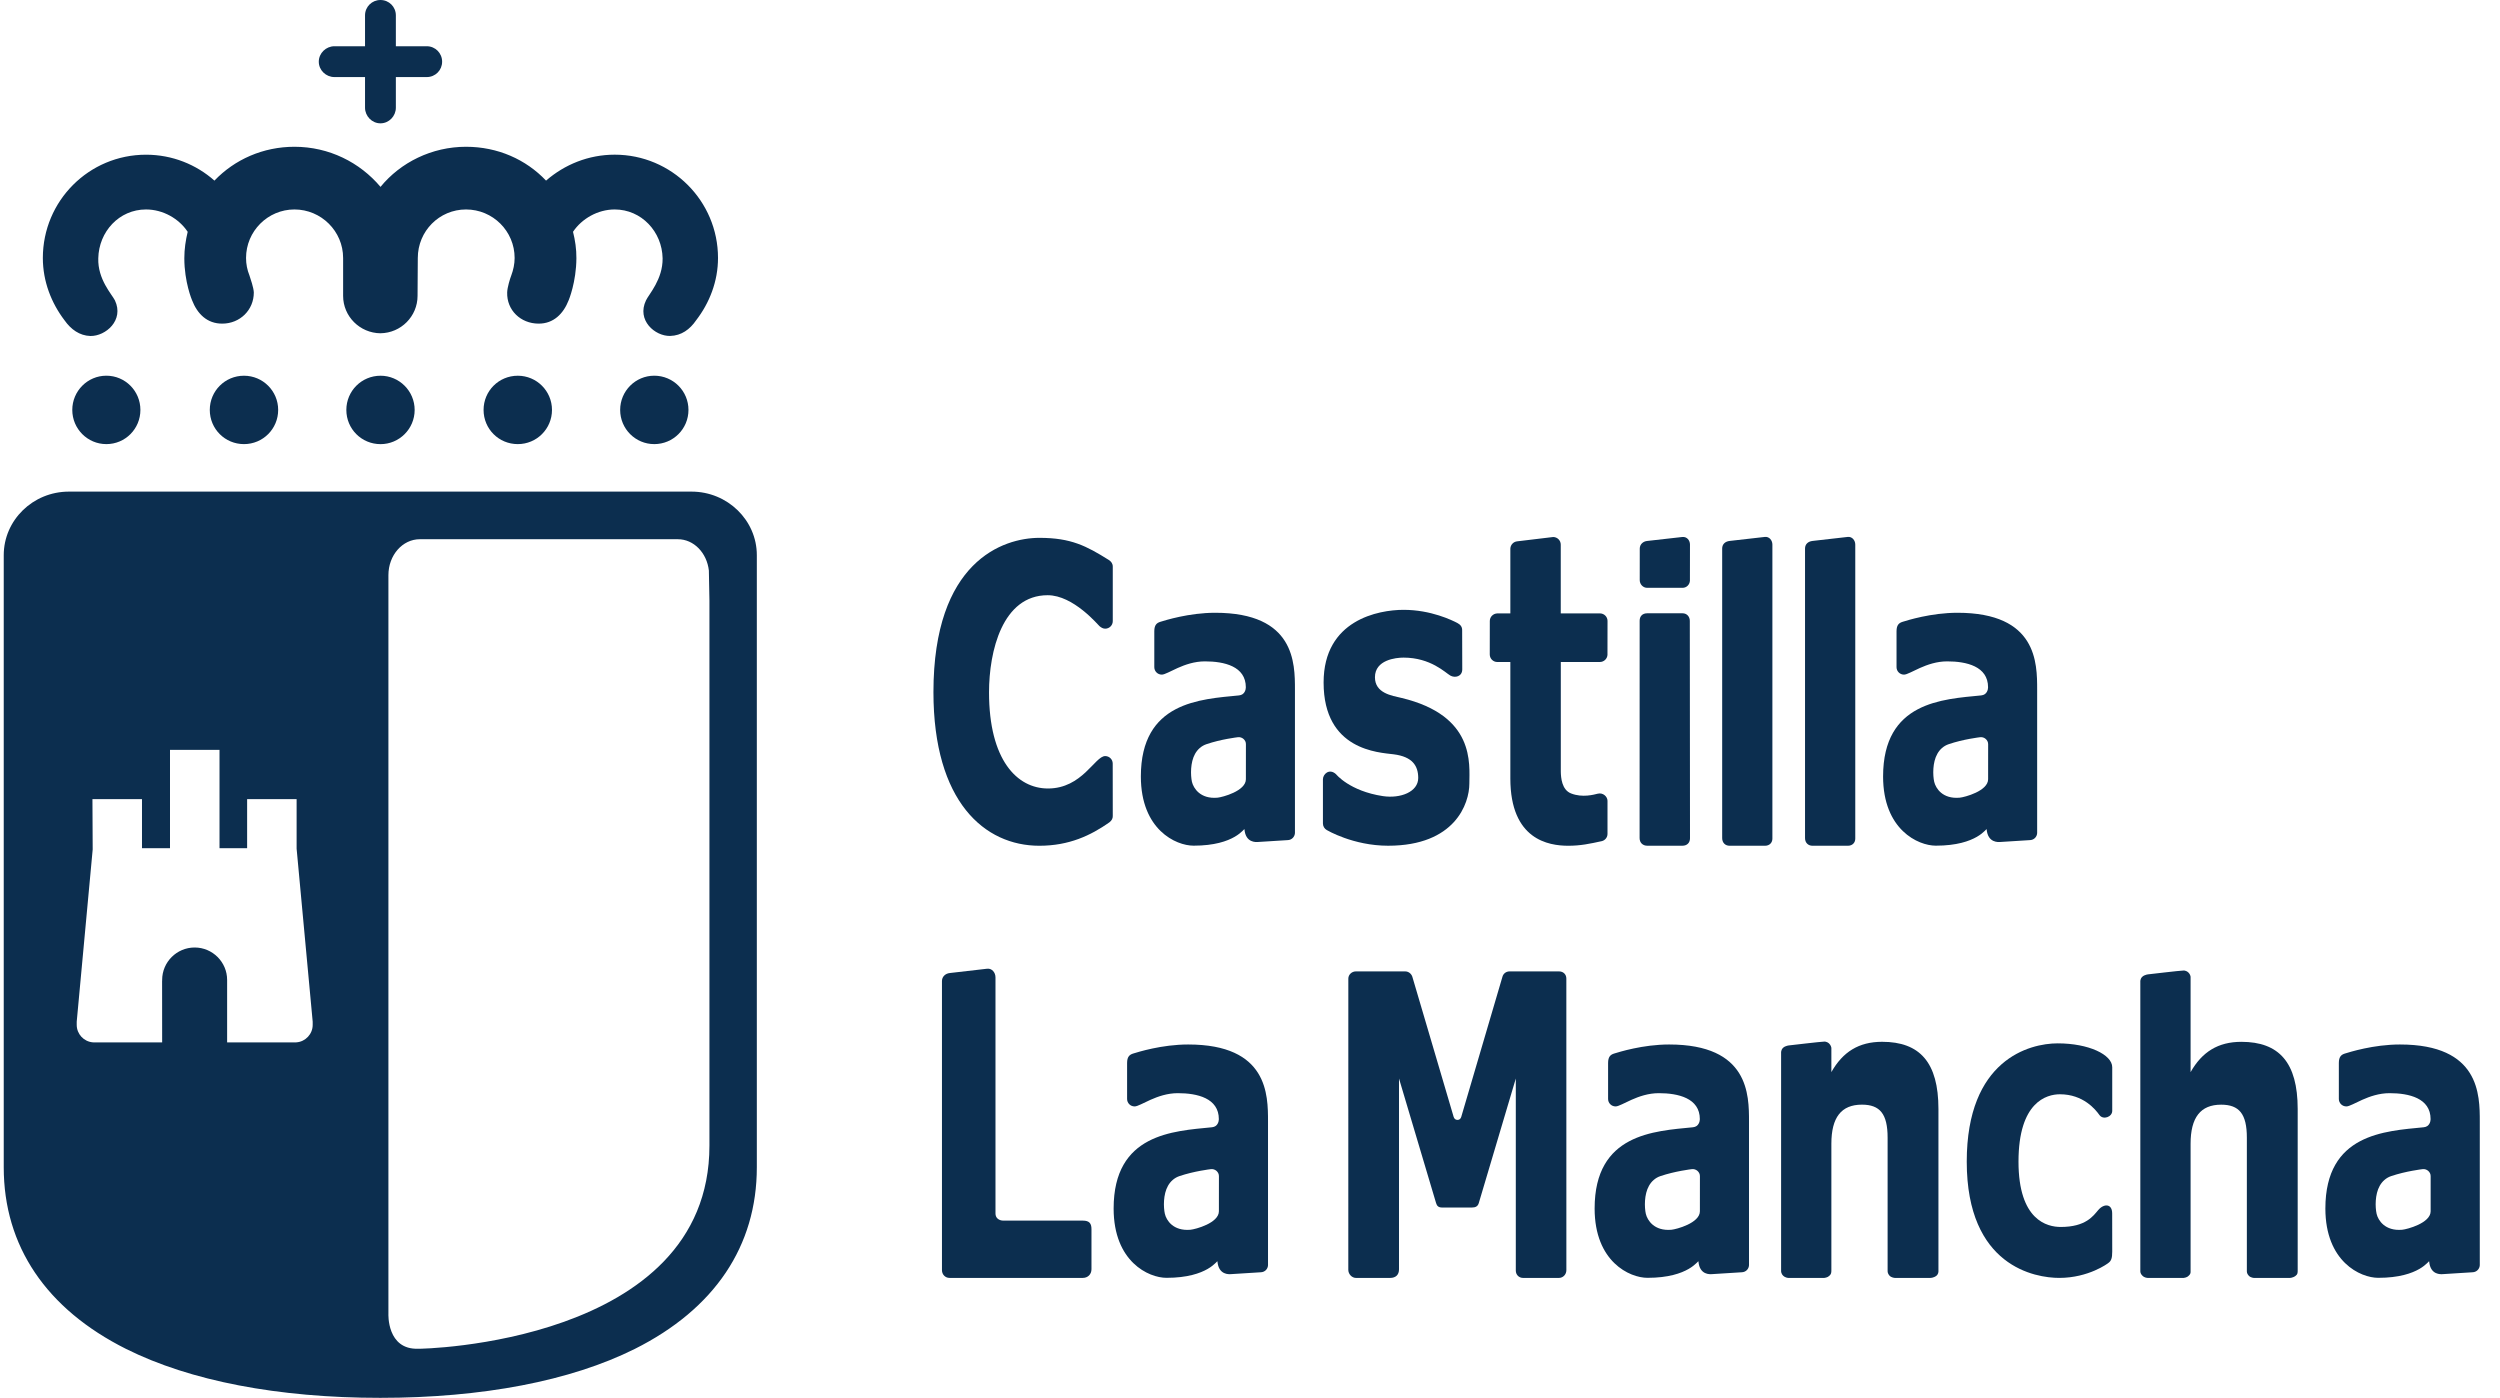
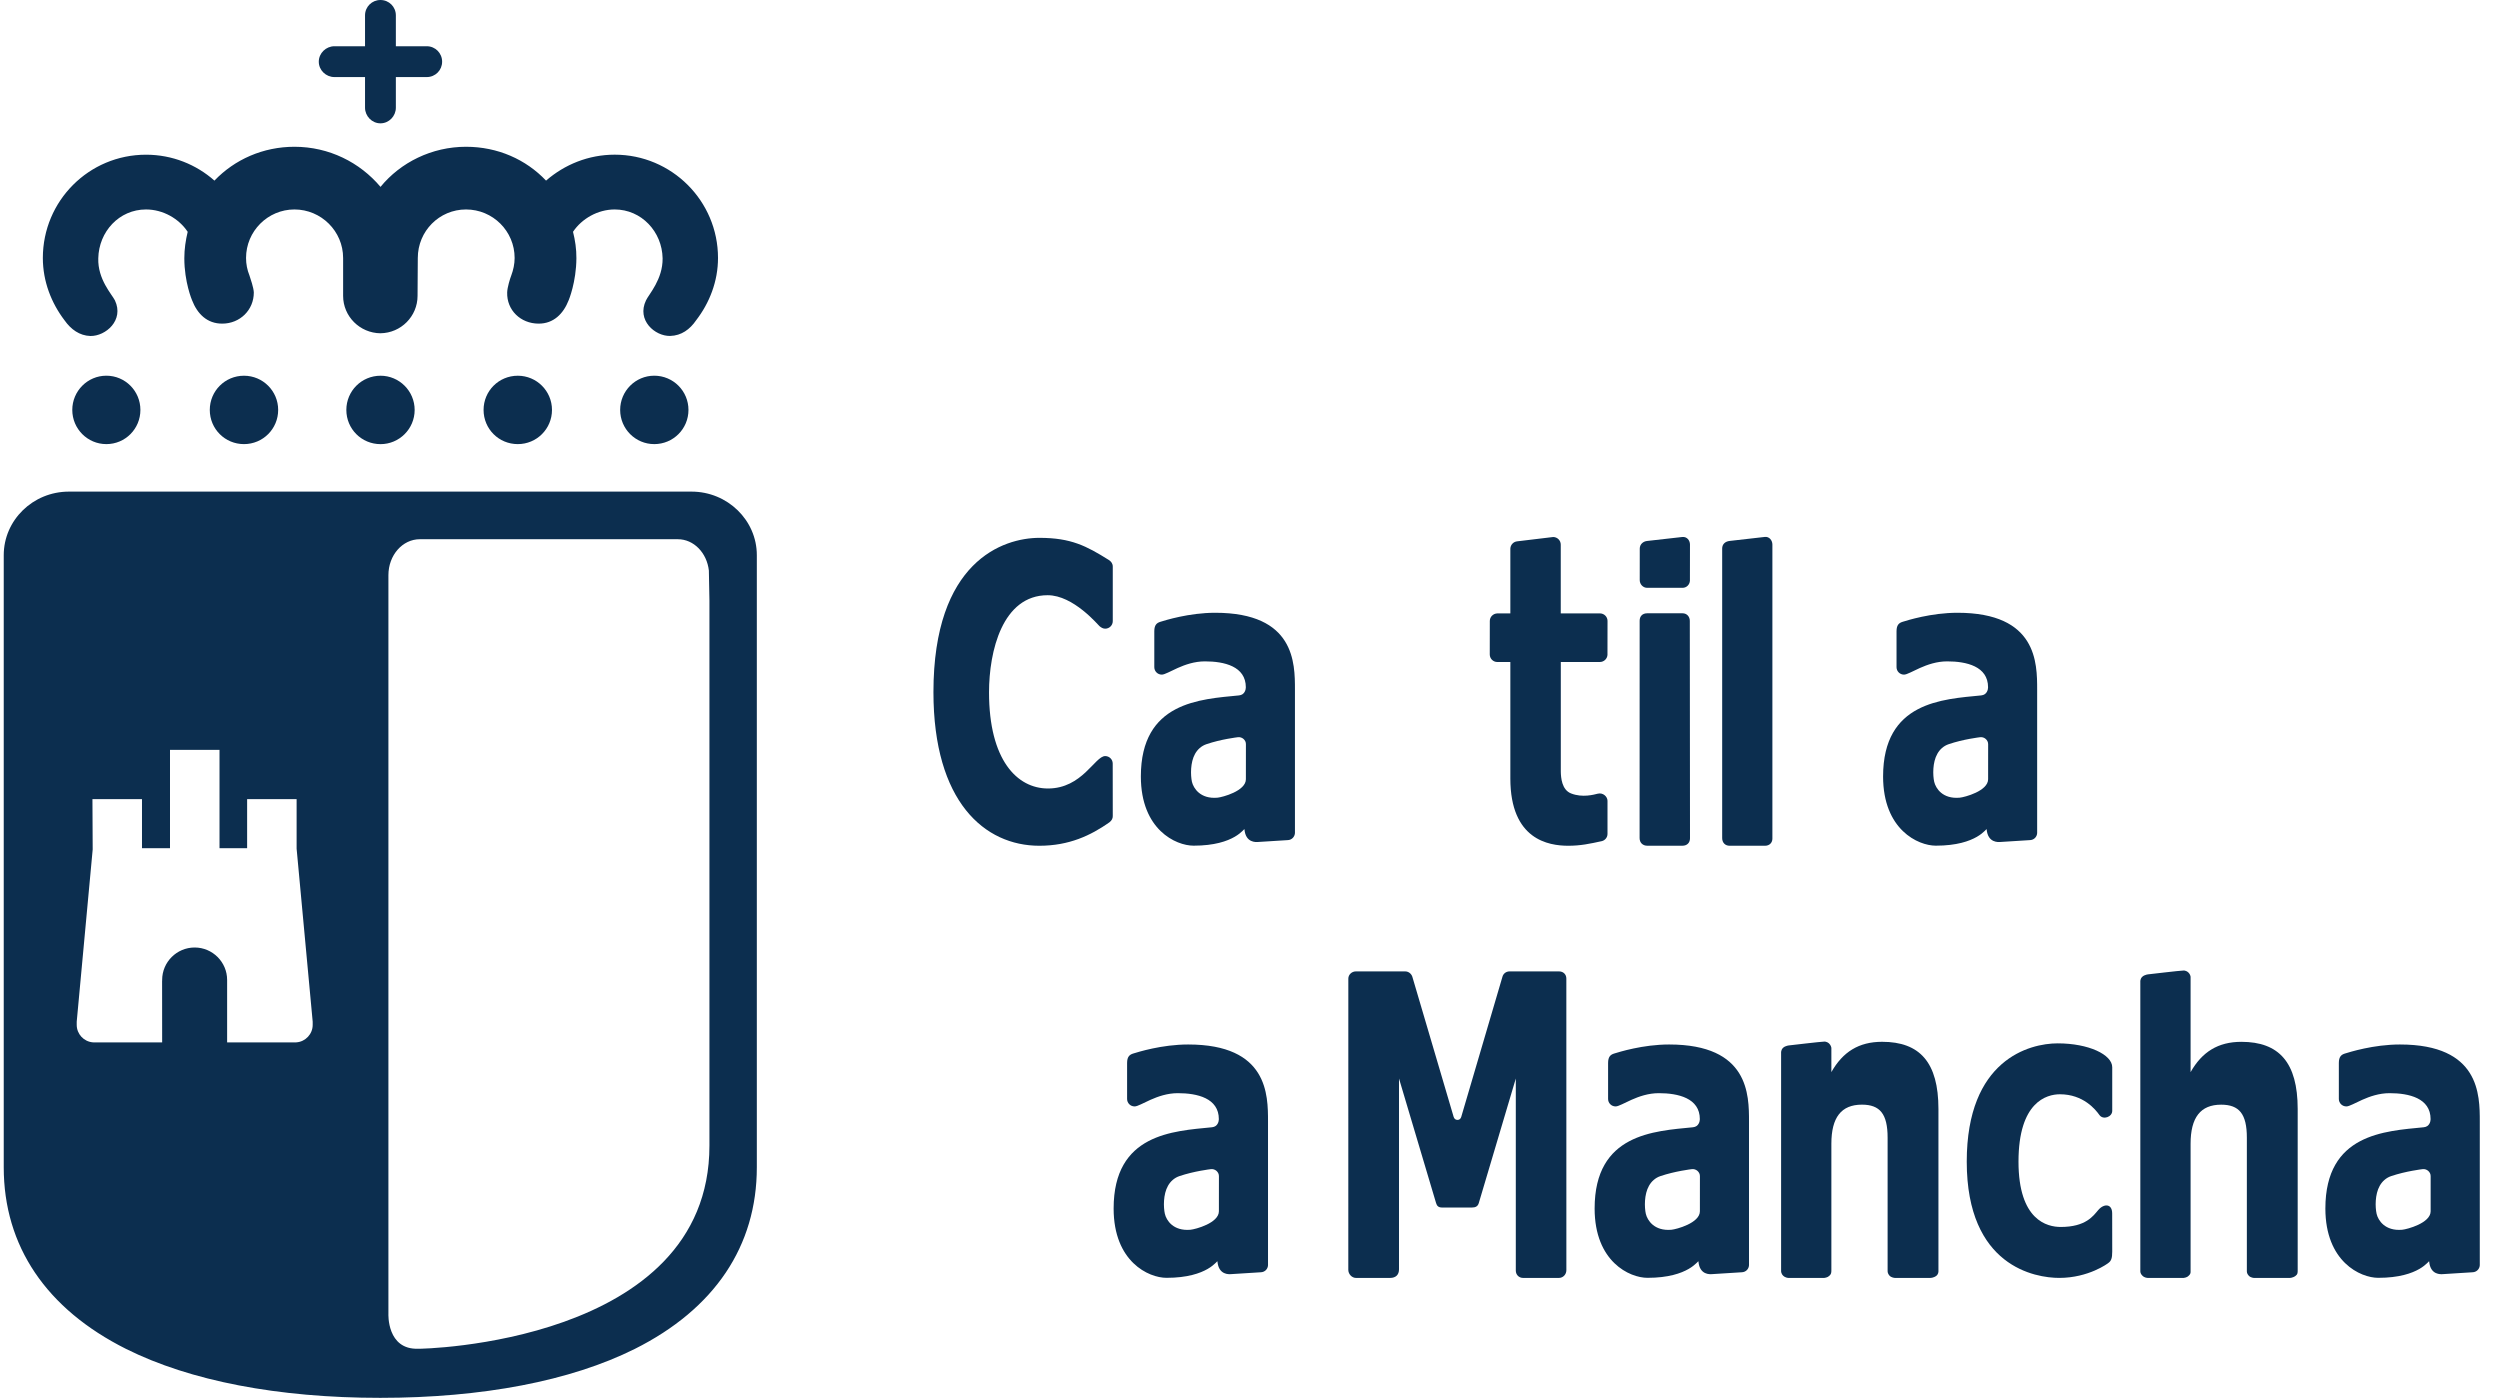
<svg xmlns="http://www.w3.org/2000/svg" width="93" height="52" viewBox="0 0 93 52" fill="none">
  <path d="M26.391 42.618C26.391 50.005 15.579 50.187 15.562 50.173C14.384 50.217 14.449 48.87 14.449 48.87V21.396C14.449 20.655 14.971 20.059 15.618 20.059H25.214C25.812 20.059 26.295 20.568 26.37 21.223L26.391 22.34V42.618ZM11.632 38.126C11.632 38.467 11.365 38.748 11.033 38.775C11.014 38.776 10.994 38.778 10.98 38.778H8.449V36.454C8.449 35.789 7.906 35.247 7.241 35.247C6.575 35.247 6.032 35.789 6.032 36.454V36.489H6.03L6.032 38.778H3.506C3.486 38.778 3.468 38.776 3.448 38.775C3.115 38.745 2.854 38.465 2.854 38.126V38.006L3.448 31.599L3.439 29.727H5.282V31.554H6.324V27.895H8.166V31.554H9.193V29.727H11.034V31.57L11.632 38.006V38.126ZM25.725 18.288H2.563C1.222 18.288 0.139 19.353 0.139 20.652V43.423C0.139 46.354 1.719 48.693 4.696 50.183C7.077 51.37 10.339 52 14.146 52C17.954 52 21.227 51.37 23.608 50.183C26.585 48.693 28.154 46.354 28.154 43.423V20.652C28.154 19.353 27.064 18.288 25.725 18.288Z" fill="#0C2E4F" />
  <path d="M22.867 5.754C21.89 5.754 21.001 6.122 20.313 6.719C19.568 5.932 18.515 5.46 17.336 5.46C16.065 5.46 14.901 6.04 14.155 6.952C13.386 6.04 12.24 5.46 10.953 5.46C9.788 5.46 8.729 5.932 7.977 6.719C7.304 6.123 6.412 5.755 5.432 5.755C3.308 5.755 1.594 7.472 1.594 9.597C1.594 10.468 1.91 11.271 2.401 11.916C2.637 12.252 2.957 12.486 3.362 12.499C3.93 12.509 4.625 11.913 4.275 11.174C4.165 10.952 3.631 10.392 3.656 9.61C3.676 8.617 4.432 7.792 5.432 7.792C6.065 7.792 6.659 8.134 6.982 8.624C6.906 8.939 6.857 9.268 6.857 9.607C6.857 10.495 7.142 11.163 7.142 11.163C7.339 11.674 7.703 12.043 8.273 12.039C8.922 12.037 9.444 11.537 9.442 10.878C9.434 10.695 9.318 10.368 9.279 10.245C9.197 10.044 9.153 9.824 9.153 9.597C9.153 8.6 9.963 7.792 10.953 7.792C11.948 7.792 12.764 8.6 12.764 9.597V11.007C12.764 11.77 13.386 12.39 14.155 12.398V12.397C14.914 12.388 15.533 11.77 15.533 11.005C15.533 10.989 15.542 9.597 15.542 9.597C15.542 8.597 16.342 7.792 17.336 7.792C18.333 7.792 19.144 8.597 19.144 9.597C19.144 9.824 19.095 10.044 19.02 10.245C18.972 10.367 18.872 10.695 18.867 10.877C18.846 11.537 19.368 12.037 20.033 12.039C20.59 12.043 20.958 11.674 21.157 11.163C21.157 11.163 21.437 10.495 21.442 9.606C21.445 9.268 21.396 8.938 21.316 8.623C21.643 8.134 22.239 7.792 22.867 7.792C23.86 7.792 24.631 8.616 24.649 9.61C24.659 10.391 24.135 10.95 24.031 11.174C23.676 11.913 24.363 12.508 24.929 12.497C25.35 12.486 25.666 12.251 25.895 11.916C26.392 11.271 26.71 10.468 26.71 9.597C26.71 7.472 24.985 5.754 22.867 5.754Z" fill="#0C2E4F" />
  <path d="M17.989 15.249C17.989 15.955 18.554 16.521 19.262 16.521C19.964 16.521 20.534 15.955 20.534 15.249C20.534 14.546 19.964 13.977 19.262 13.977C18.554 13.977 17.989 14.546 17.989 15.249Z" fill="#0C2E4F" />
  <path d="M7.804 15.249C7.804 15.955 8.37 16.521 9.076 16.521C9.779 16.521 10.348 15.955 10.348 15.249C10.348 14.546 9.779 13.977 9.076 13.977C8.37 13.977 7.804 14.546 7.804 15.249Z" fill="#0C2E4F" />
  <path d="M23.07 15.249C23.07 15.954 23.64 16.521 24.338 16.521C25.043 16.521 25.611 15.954 25.611 15.249C25.611 14.546 25.043 13.976 24.338 13.976C23.64 13.976 23.07 14.546 23.07 15.249Z" fill="#0C2E4F" />
  <path d="M12.884 15.25C12.884 15.955 13.45 16.522 14.157 16.522C14.852 16.522 15.425 15.955 15.425 15.25C15.425 14.546 14.852 13.977 14.157 13.977C13.45 13.977 12.884 14.546 12.884 15.25Z" fill="#0C2E4F" />
  <path d="M2.689 15.249C2.689 15.954 3.259 16.521 3.956 16.521C4.658 16.521 5.223 15.954 5.223 15.249C5.223 14.546 4.658 13.976 3.956 13.976C3.259 13.976 2.689 14.546 2.689 15.249Z" fill="#0C2E4F" />
  <path d="M15.875 1.72H14.726V0.572C14.726 0.253 14.471 0 14.153 0C13.836 0 13.579 0.253 13.579 0.572V1.72H12.441C12.127 1.72 11.859 1.977 11.859 2.295C11.859 2.613 12.127 2.867 12.441 2.867H13.579V4.006C13.579 4.32 13.836 4.588 14.153 4.588C14.471 4.588 14.726 4.32 14.726 4.006V2.867H15.875C16.194 2.867 16.447 2.613 16.447 2.295C16.447 1.977 16.194 1.72 15.875 1.72Z" fill="#0C2E4F" />
  <path d="M38.985 29.332C37.833 29.332 36.792 28.27 36.792 25.756C36.792 24.22 37.291 22.142 38.973 22.142C39.932 22.142 40.845 23.247 40.903 23.294C40.96 23.342 41.029 23.387 41.113 23.387C41.268 23.387 41.395 23.263 41.395 23.106V21.076C41.395 20.968 41.336 20.884 41.242 20.827C40.416 20.311 39.843 20.008 38.67 20.008C37.303 20.008 34.724 20.891 34.724 25.747C34.724 29.832 36.63 31.462 38.663 31.462C39.772 31.462 40.576 31.078 41.268 30.592C41.366 30.518 41.395 30.438 41.395 30.359C41.395 30.28 41.393 28.403 41.393 28.403C41.392 28.248 41.266 28.126 41.113 28.126C40.731 28.126 40.261 29.332 38.985 29.332Z" fill="#0C2E4F" />
-   <path d="M52.212 24.463C51.929 24.463 51.147 24.544 51.148 25.195C51.148 25.791 51.782 25.879 52.131 25.962C54.884 26.619 54.66 28.418 54.66 29.149C54.66 29.889 54.13 31.461 51.637 31.461C50.337 31.461 49.362 30.881 49.356 30.878C49.27 30.83 49.213 30.738 49.213 30.633V28.989C49.213 28.799 49.449 28.57 49.7 28.8C49.7 28.8 50.2 29.428 51.448 29.616C52.101 29.712 52.758 29.457 52.758 28.941C52.758 28.489 52.543 28.15 51.849 28.061C51.299 27.99 49.238 27.922 49.238 25.39C49.238 23.055 51.288 22.688 52.205 22.686C53.235 22.683 54.034 23.082 54.211 23.174C54.327 23.235 54.392 23.315 54.392 23.437L54.396 24.899C54.396 25.168 54.128 25.232 53.95 25.13C53.771 25.028 53.222 24.463 52.212 24.463Z" fill="#0C2E4F" />
  <path d="M55.419 24.346C55.419 24.5 55.544 24.627 55.701 24.627L56.185 24.626V28.96C56.185 31.236 57.607 31.462 58.338 31.462C58.794 31.462 59.139 31.389 59.593 31.289C59.712 31.257 59.799 31.149 59.799 31.023V29.789C59.799 29.635 59.632 29.475 59.437 29.525C59.303 29.558 58.867 29.683 58.447 29.517C58.097 29.385 58.066 28.924 58.062 28.708C58.059 28.489 58.062 24.626 58.062 24.626H59.517C59.664 24.626 59.787 24.51 59.798 24.365L59.8 23.098C59.8 22.942 59.672 22.818 59.516 22.818H58.06V20.259C58.06 20.105 57.933 19.977 57.777 19.977L56.436 20.138C56.3 20.153 56.191 20.266 56.185 20.408V22.819H55.697C55.544 22.825 55.421 22.948 55.421 23.1" fill="#0C2E4F" />
  <path d="M65.659 31.462C65.833 31.462 65.933 31.341 65.933 31.198V20.257C65.933 20.101 65.816 19.954 65.651 19.974L64.349 20.122C64.166 20.142 64.065 20.252 64.065 20.406V31.176C64.065 31.351 64.18 31.462 64.341 31.462" fill="#0C2E4F" />
-   <path d="M68.742 31.462C68.916 31.462 69.016 31.341 69.016 31.198V20.257C69.016 20.101 68.899 19.954 68.733 19.974L67.431 20.122C67.249 20.142 67.147 20.252 67.147 20.406V31.176C67.147 31.351 67.263 31.462 67.426 31.462" fill="#0C2E4F" />
  <path d="M62.59 21.867C62.742 21.867 62.856 21.748 62.865 21.603L62.867 20.257C62.867 20.102 62.754 19.958 62.582 19.976L61.28 20.123C61.12 20.137 60.999 20.253 60.999 20.407L60.998 21.58C60.998 21.735 61.12 21.867 61.274 21.867" fill="#0C2E4F" />
  <path d="M60.993 31.175C60.993 31.357 61.119 31.461 61.278 31.461H62.587C62.754 31.461 62.868 31.355 62.868 31.183C62.868 31.183 62.861 23.098 62.861 23.097C62.861 22.943 62.756 22.814 62.589 22.814H61.278C61.091 22.814 60.995 22.933 60.995 23.089" fill="#0C2E4F" />
  <path d="M46.348 27.689C46.355 27.53 46.202 27.4 46.043 27.425C46.029 27.427 45.426 27.497 44.879 27.684C44.689 27.748 44.547 27.882 44.457 28.042C44.277 28.36 44.287 28.838 44.34 29.083C44.397 29.323 44.651 29.73 45.29 29.674C45.473 29.657 46.347 29.426 46.347 28.988L46.348 27.689ZM46.093 25.869C46.311 25.847 46.345 25.641 46.345 25.568C46.345 24.785 45.54 24.603 44.823 24.603C44.042 24.603 43.435 25.096 43.219 25.096C43.063 25.096 42.94 24.971 42.94 24.819V23.482C42.94 23.247 43.033 23.173 43.163 23.132C43.337 23.079 44.226 22.795 45.205 22.795C48.174 22.795 48.172 24.67 48.172 25.654V30.992C48.162 31.134 48.051 31.246 47.908 31.252L46.794 31.322C46.735 31.325 46.337 31.364 46.294 30.851C46.288 30.783 45.959 31.459 44.402 31.459C43.742 31.459 42.44 30.863 42.44 28.885C42.44 26.106 44.65 26.012 46.093 25.869Z" fill="#0C2E4F" />
  <path d="M73.959 27.689C73.964 27.53 73.812 27.4 73.654 27.425C73.641 27.427 73.037 27.497 72.49 27.684C72.3 27.748 72.158 27.882 72.069 28.042C71.888 28.36 71.898 28.838 71.952 29.083C72.009 29.323 72.26 29.73 72.901 29.674C73.083 29.657 73.958 29.426 73.958 28.988L73.959 27.689ZM73.703 25.869C73.922 25.847 73.956 25.641 73.956 25.568C73.956 24.785 73.15 24.603 72.435 24.603C71.653 24.603 71.046 25.096 70.829 25.096C70.674 25.096 70.551 24.971 70.551 24.819V23.482C70.551 23.247 70.645 23.173 70.775 23.132C70.948 23.079 71.838 22.795 72.817 22.795C75.785 22.795 75.782 24.67 75.782 25.654C75.782 25.654 75.784 30.989 75.782 30.992C75.774 31.134 75.663 31.246 75.518 31.252L74.405 31.322C74.347 31.325 73.948 31.364 73.903 30.851C73.899 30.783 73.57 31.459 72.012 31.459C71.353 31.459 70.051 30.863 70.051 28.885C70.051 26.106 72.259 26.012 73.703 25.869Z" fill="#0C2E4F" />
-   <path d="M40.279 45.407C40.279 45.407 37.328 45.406 37.306 45.406C37.283 45.406 37.034 45.394 37.032 45.137C37.029 44.886 37.032 36.358 37.032 36.358C37.032 36.172 36.895 36.017 36.725 36.036C36.719 36.036 35.339 36.196 35.339 36.196C35.172 36.211 35.041 36.33 35.041 36.494V47.251C35.041 47.408 35.161 47.538 35.32 47.538H40.282C40.463 47.538 40.603 47.408 40.603 47.215V45.725C40.603 45.513 40.526 45.407 40.279 45.407Z" fill="#0C2E4F" />
  <path d="M58.268 36.402C58.268 36.25 58.159 36.136 57.996 36.136H56.157C56.022 36.136 55.922 36.223 55.892 36.332L54.359 41.546C54.337 41.618 54.291 41.661 54.217 41.661C54.139 41.661 54.094 41.608 54.075 41.546L52.538 36.332C52.5 36.219 52.396 36.136 52.271 36.136H50.438C50.285 36.136 50.158 36.26 50.158 36.402C50.158 36.402 50.157 47.233 50.157 47.239C50.157 47.393 50.286 47.539 50.445 47.539H51.71C51.924 47.539 52.043 47.422 52.043 47.218V40.121L53.422 44.754C53.453 44.864 53.516 44.92 53.647 44.92H54.754C54.885 44.92 54.974 44.88 55.011 44.754L56.388 40.121V47.267C56.388 47.416 56.499 47.539 56.661 47.539H57.99C58.145 47.539 58.269 47.412 58.269 47.249" fill="#0C2E4F" />
  <path d="M45.344 43.758C45.349 43.599 45.198 43.468 45.038 43.493C45.024 43.495 44.42 43.566 43.872 43.752C43.682 43.817 43.539 43.951 43.449 44.112C43.268 44.43 43.278 44.91 43.333 45.155C43.389 45.395 43.642 45.802 44.284 45.747C44.467 45.73 45.343 45.499 45.343 45.059L45.344 43.758ZM45.087 41.934C45.307 41.912 45.341 41.706 45.341 41.633C45.341 40.848 44.533 40.666 43.816 40.666C43.032 40.666 42.426 41.159 42.208 41.159C42.051 41.159 41.928 41.034 41.928 40.882V39.542C41.928 39.307 42.023 39.233 42.153 39.192C42.327 39.139 43.217 38.855 44.199 38.855C47.173 38.855 47.17 40.733 47.17 41.718C47.17 41.718 47.171 47.065 47.17 47.068C47.163 47.21 47.051 47.322 46.906 47.328L45.789 47.398C45.733 47.402 45.332 47.44 45.289 46.926C45.283 46.858 44.953 47.535 43.393 47.535C42.731 47.535 41.427 46.938 41.427 44.956C41.427 42.172 43.641 42.078 45.087 41.934Z" fill="#0C2E4F" />
  <path d="M63.237 43.758C63.242 43.599 63.09 43.468 62.931 43.493C62.917 43.495 62.313 43.566 61.765 43.752C61.574 43.817 61.432 43.951 61.342 44.112C61.161 44.43 61.17 44.91 61.225 45.155C61.283 45.395 61.535 45.802 62.177 45.747C62.359 45.73 63.236 45.499 63.236 45.059L63.237 43.758ZM62.98 41.934C63.198 41.912 63.234 41.706 63.234 41.633C63.234 40.848 62.425 40.666 61.708 40.666C60.925 40.666 60.318 41.159 60.101 41.159C59.944 41.159 59.821 41.034 59.821 40.882V39.542C59.821 39.307 59.914 39.233 60.045 39.192C60.22 39.139 61.11 38.855 62.091 38.855C65.066 38.855 65.063 40.733 65.063 41.718C65.063 41.718 65.064 47.065 65.063 47.068C65.055 47.21 64.943 47.322 64.798 47.328L63.682 47.398C63.625 47.402 63.225 47.44 63.182 46.926C63.176 46.858 62.845 47.535 61.286 47.535C60.624 47.535 59.32 46.938 59.32 44.956C59.32 42.172 61.533 42.078 62.98 41.934Z" fill="#0C2E4F" />
  <path d="M90.42 43.758C90.426 43.599 90.273 43.468 90.116 43.493C90.101 43.495 89.498 43.566 88.948 43.752C88.758 43.817 88.616 43.951 88.526 44.112C88.345 44.43 88.355 44.91 88.41 45.155C88.466 45.395 88.719 45.802 89.361 45.747C89.543 45.73 90.42 45.499 90.42 45.059V43.758ZM90.165 41.934C90.384 41.912 90.418 41.706 90.418 41.633C90.418 40.848 89.609 40.666 88.893 40.666C88.11 40.666 87.502 41.159 87.286 41.159C87.128 41.159 87.005 41.034 87.005 40.882V39.542C87.005 39.307 87.099 39.233 87.23 39.192C87.404 39.139 88.294 38.855 89.276 38.855C92.25 38.855 92.248 40.733 92.248 41.718C92.248 41.718 92.249 47.065 92.248 47.068C92.239 47.21 92.128 47.322 91.983 47.328L90.868 47.398C90.809 47.402 90.409 47.44 90.365 46.926C90.36 46.858 90.03 47.535 88.47 47.535C87.809 47.535 86.504 46.938 86.504 44.956C86.504 42.172 88.719 42.078 90.165 41.934Z" fill="#0C2E4F" />
  <path d="M79.699 47.457C79.617 47.378 79.62 47.314 79.62 47.264V36.52C79.62 36.52 79.61 36.419 79.688 36.341C79.778 36.251 79.934 36.243 79.934 36.243C79.934 36.243 81.113 36.104 81.221 36.104C81.221 36.104 81.309 36.09 81.405 36.174C81.479 36.24 81.49 36.333 81.49 36.333V39.883C81.915 39.132 82.513 38.756 83.378 38.756C84.781 38.756 85.474 39.524 85.474 41.255V47.243C85.474 47.354 85.474 47.403 85.392 47.464C85.293 47.539 85.179 47.539 85.179 47.539H83.848C83.848 47.539 83.726 47.534 83.655 47.457C83.582 47.378 83.583 47.322 83.583 47.272V42.32C83.583 41.437 83.297 41.094 82.626 41.094C81.861 41.094 81.49 41.568 81.49 42.548V47.31C81.49 47.356 81.484 47.405 81.407 47.468C81.342 47.53 81.23 47.539 81.23 47.539H79.908C79.883 47.539 79.778 47.536 79.699 47.457Z" fill="#0C2E4F" />
  <path d="M66.334 47.456C66.253 47.377 66.257 47.284 66.257 47.284V39.164C66.257 39.164 66.248 39.063 66.325 38.984C66.414 38.895 66.569 38.887 66.569 38.887C66.569 38.887 67.751 38.748 67.858 38.748C67.858 38.748 67.946 38.734 68.041 38.817C68.114 38.885 68.127 38.977 68.127 38.977V39.882C68.552 39.13 69.149 38.755 70.014 38.755C71.418 38.755 72.11 39.523 72.11 41.254V47.285C72.11 47.31 72.11 47.401 72.028 47.463C71.929 47.538 71.815 47.538 71.815 47.538H70.486C70.486 47.538 70.363 47.533 70.29 47.455C70.219 47.377 70.219 47.307 70.219 47.27V42.319C70.219 41.436 69.933 41.093 69.263 41.093C68.496 41.093 68.127 41.567 68.127 42.547V47.254C68.127 47.346 68.121 47.403 68.043 47.467C67.978 47.528 67.866 47.538 67.866 47.538H66.521C66.521 47.538 66.415 47.535 66.334 47.456Z" fill="#0C2E4F" />
  <path d="M76.546 38.813C75.49 38.813 73.163 39.422 73.163 43.213C73.163 47.122 75.72 47.538 76.605 47.538C77.699 47.538 78.42 46.993 78.426 46.986C78.538 46.907 78.575 46.806 78.575 46.555C78.575 46.553 78.573 45.14 78.573 45.14C78.573 44.772 78.269 44.764 78.055 45.013C77.872 45.227 77.598 45.643 76.659 45.643C76.159 45.643 75.088 45.4 75.088 43.213C75.088 40.991 76.133 40.707 76.629 40.707C77.503 40.707 77.957 41.28 78.097 41.477C78.237 41.674 78.575 41.55 78.575 41.325V39.701C78.575 39.233 77.699 38.813 76.546 38.813Z" fill="#0C2E4F" />
</svg>